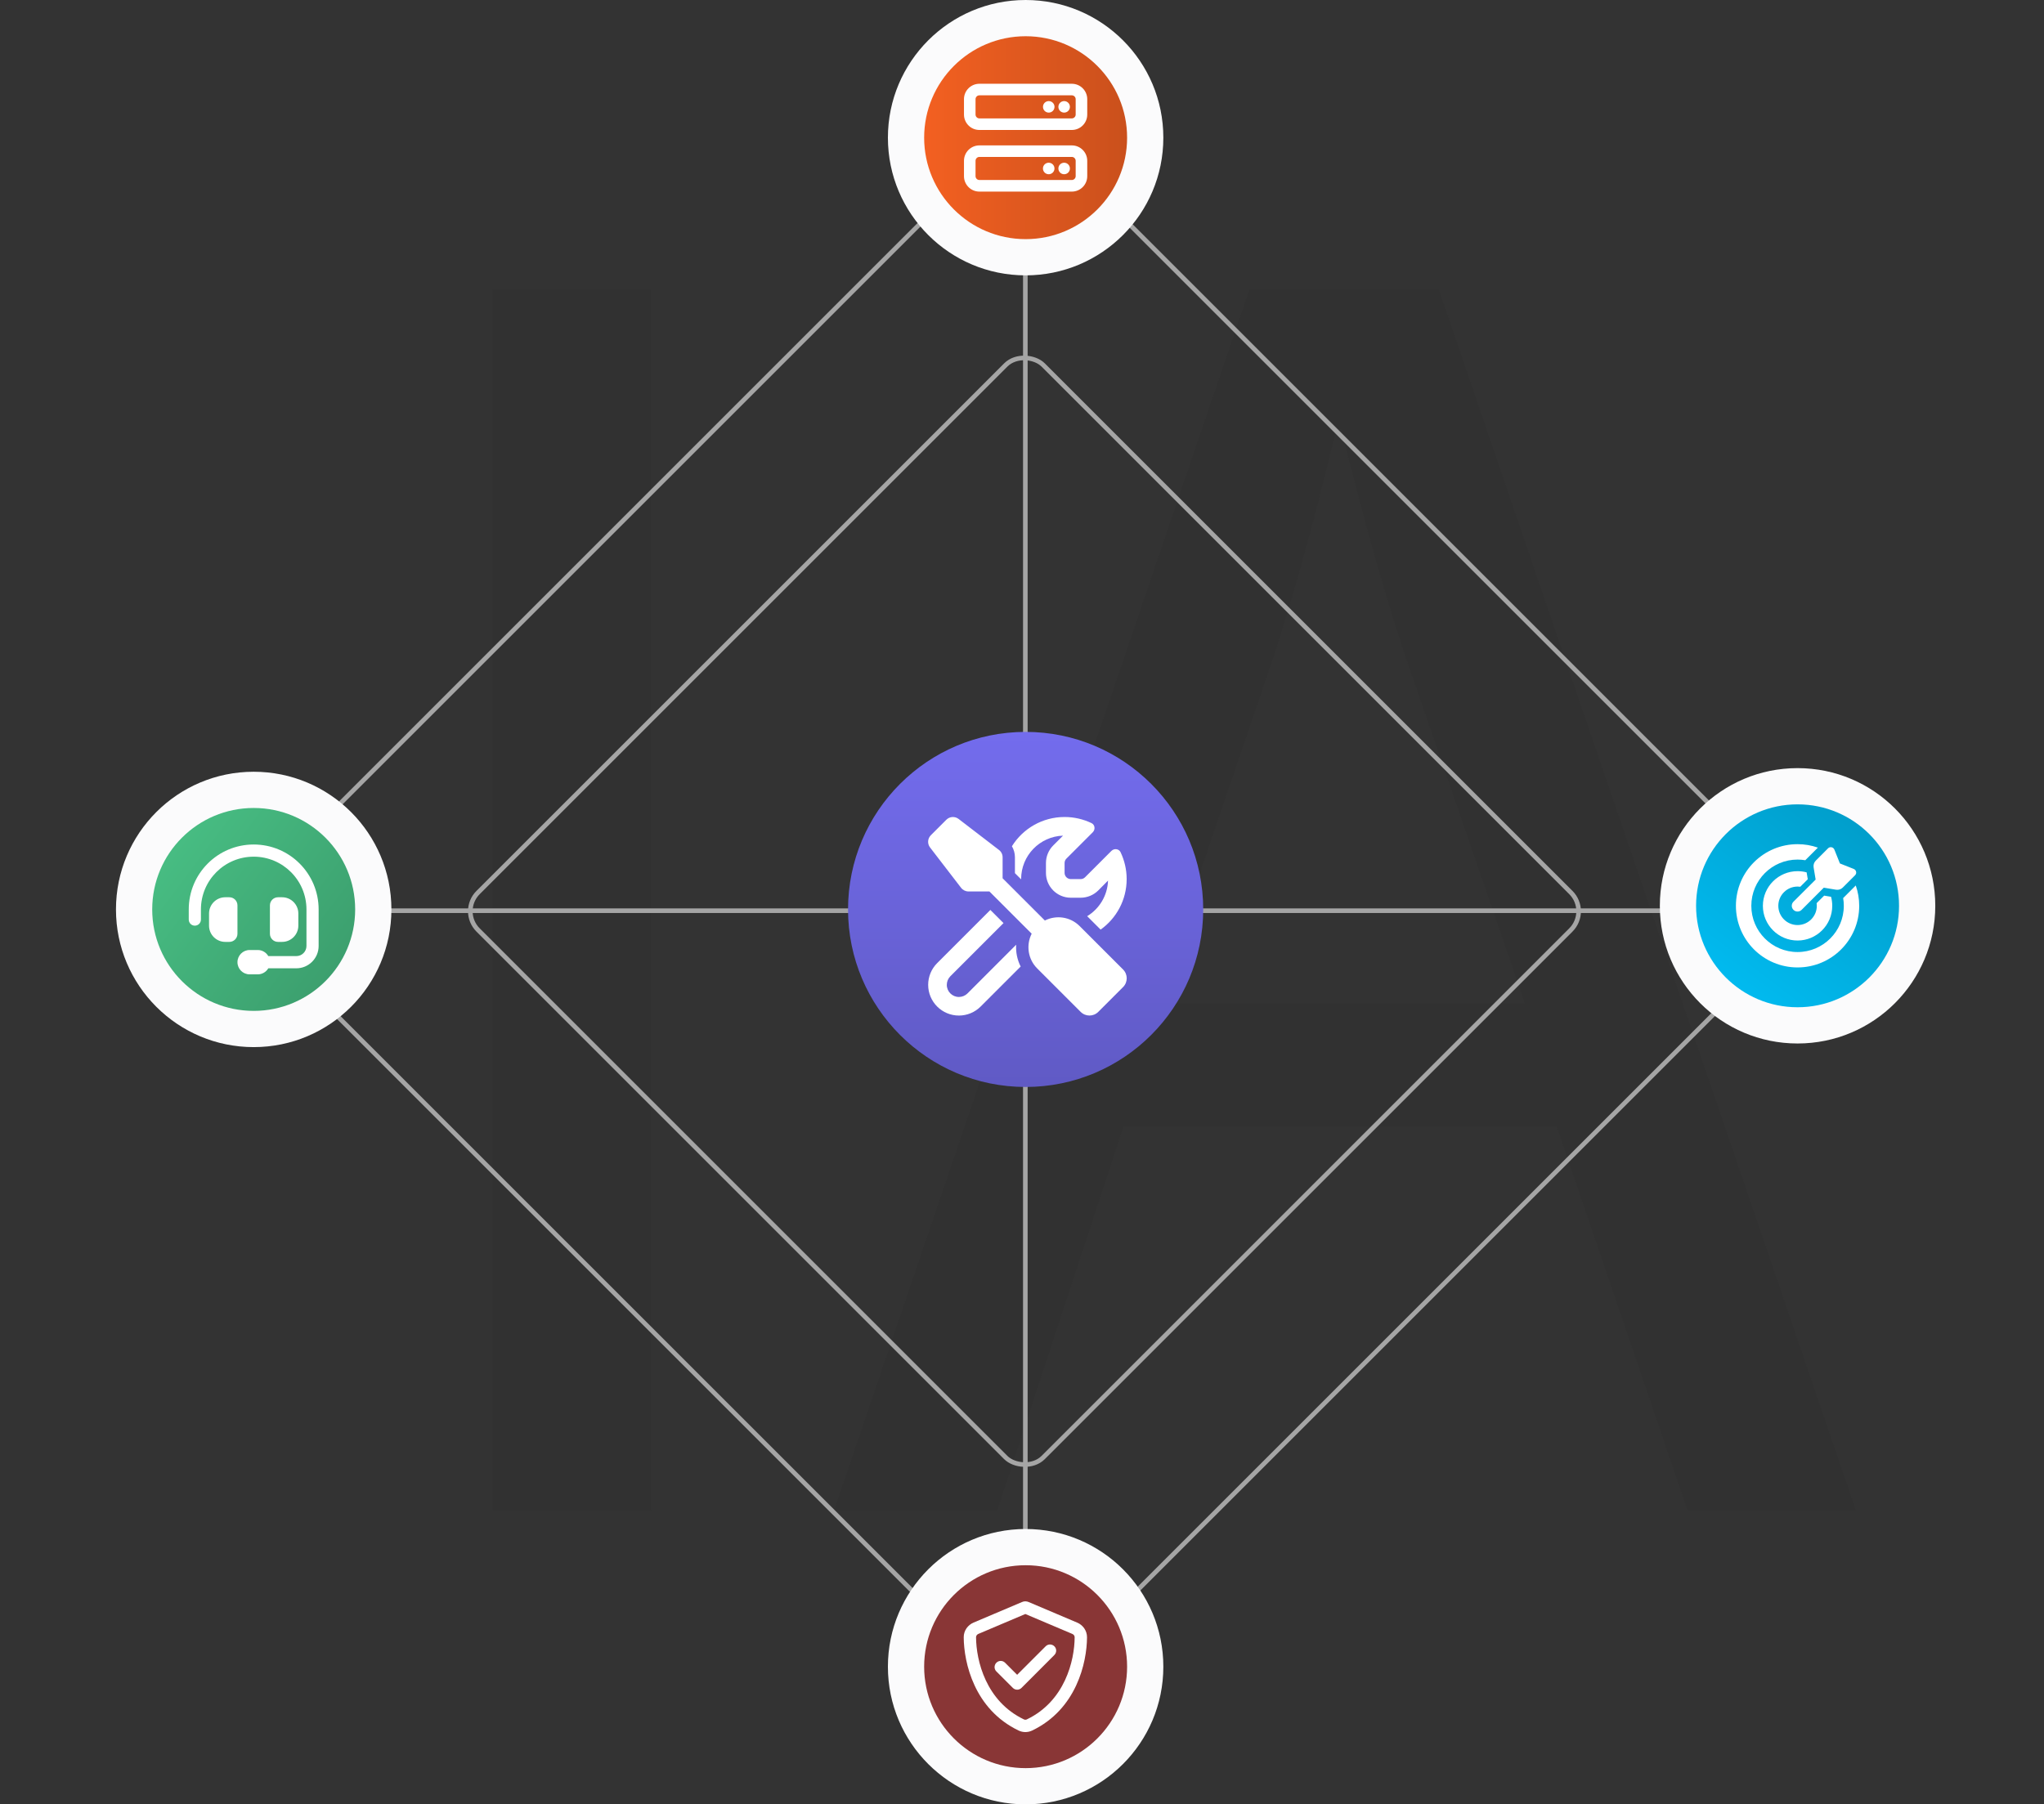
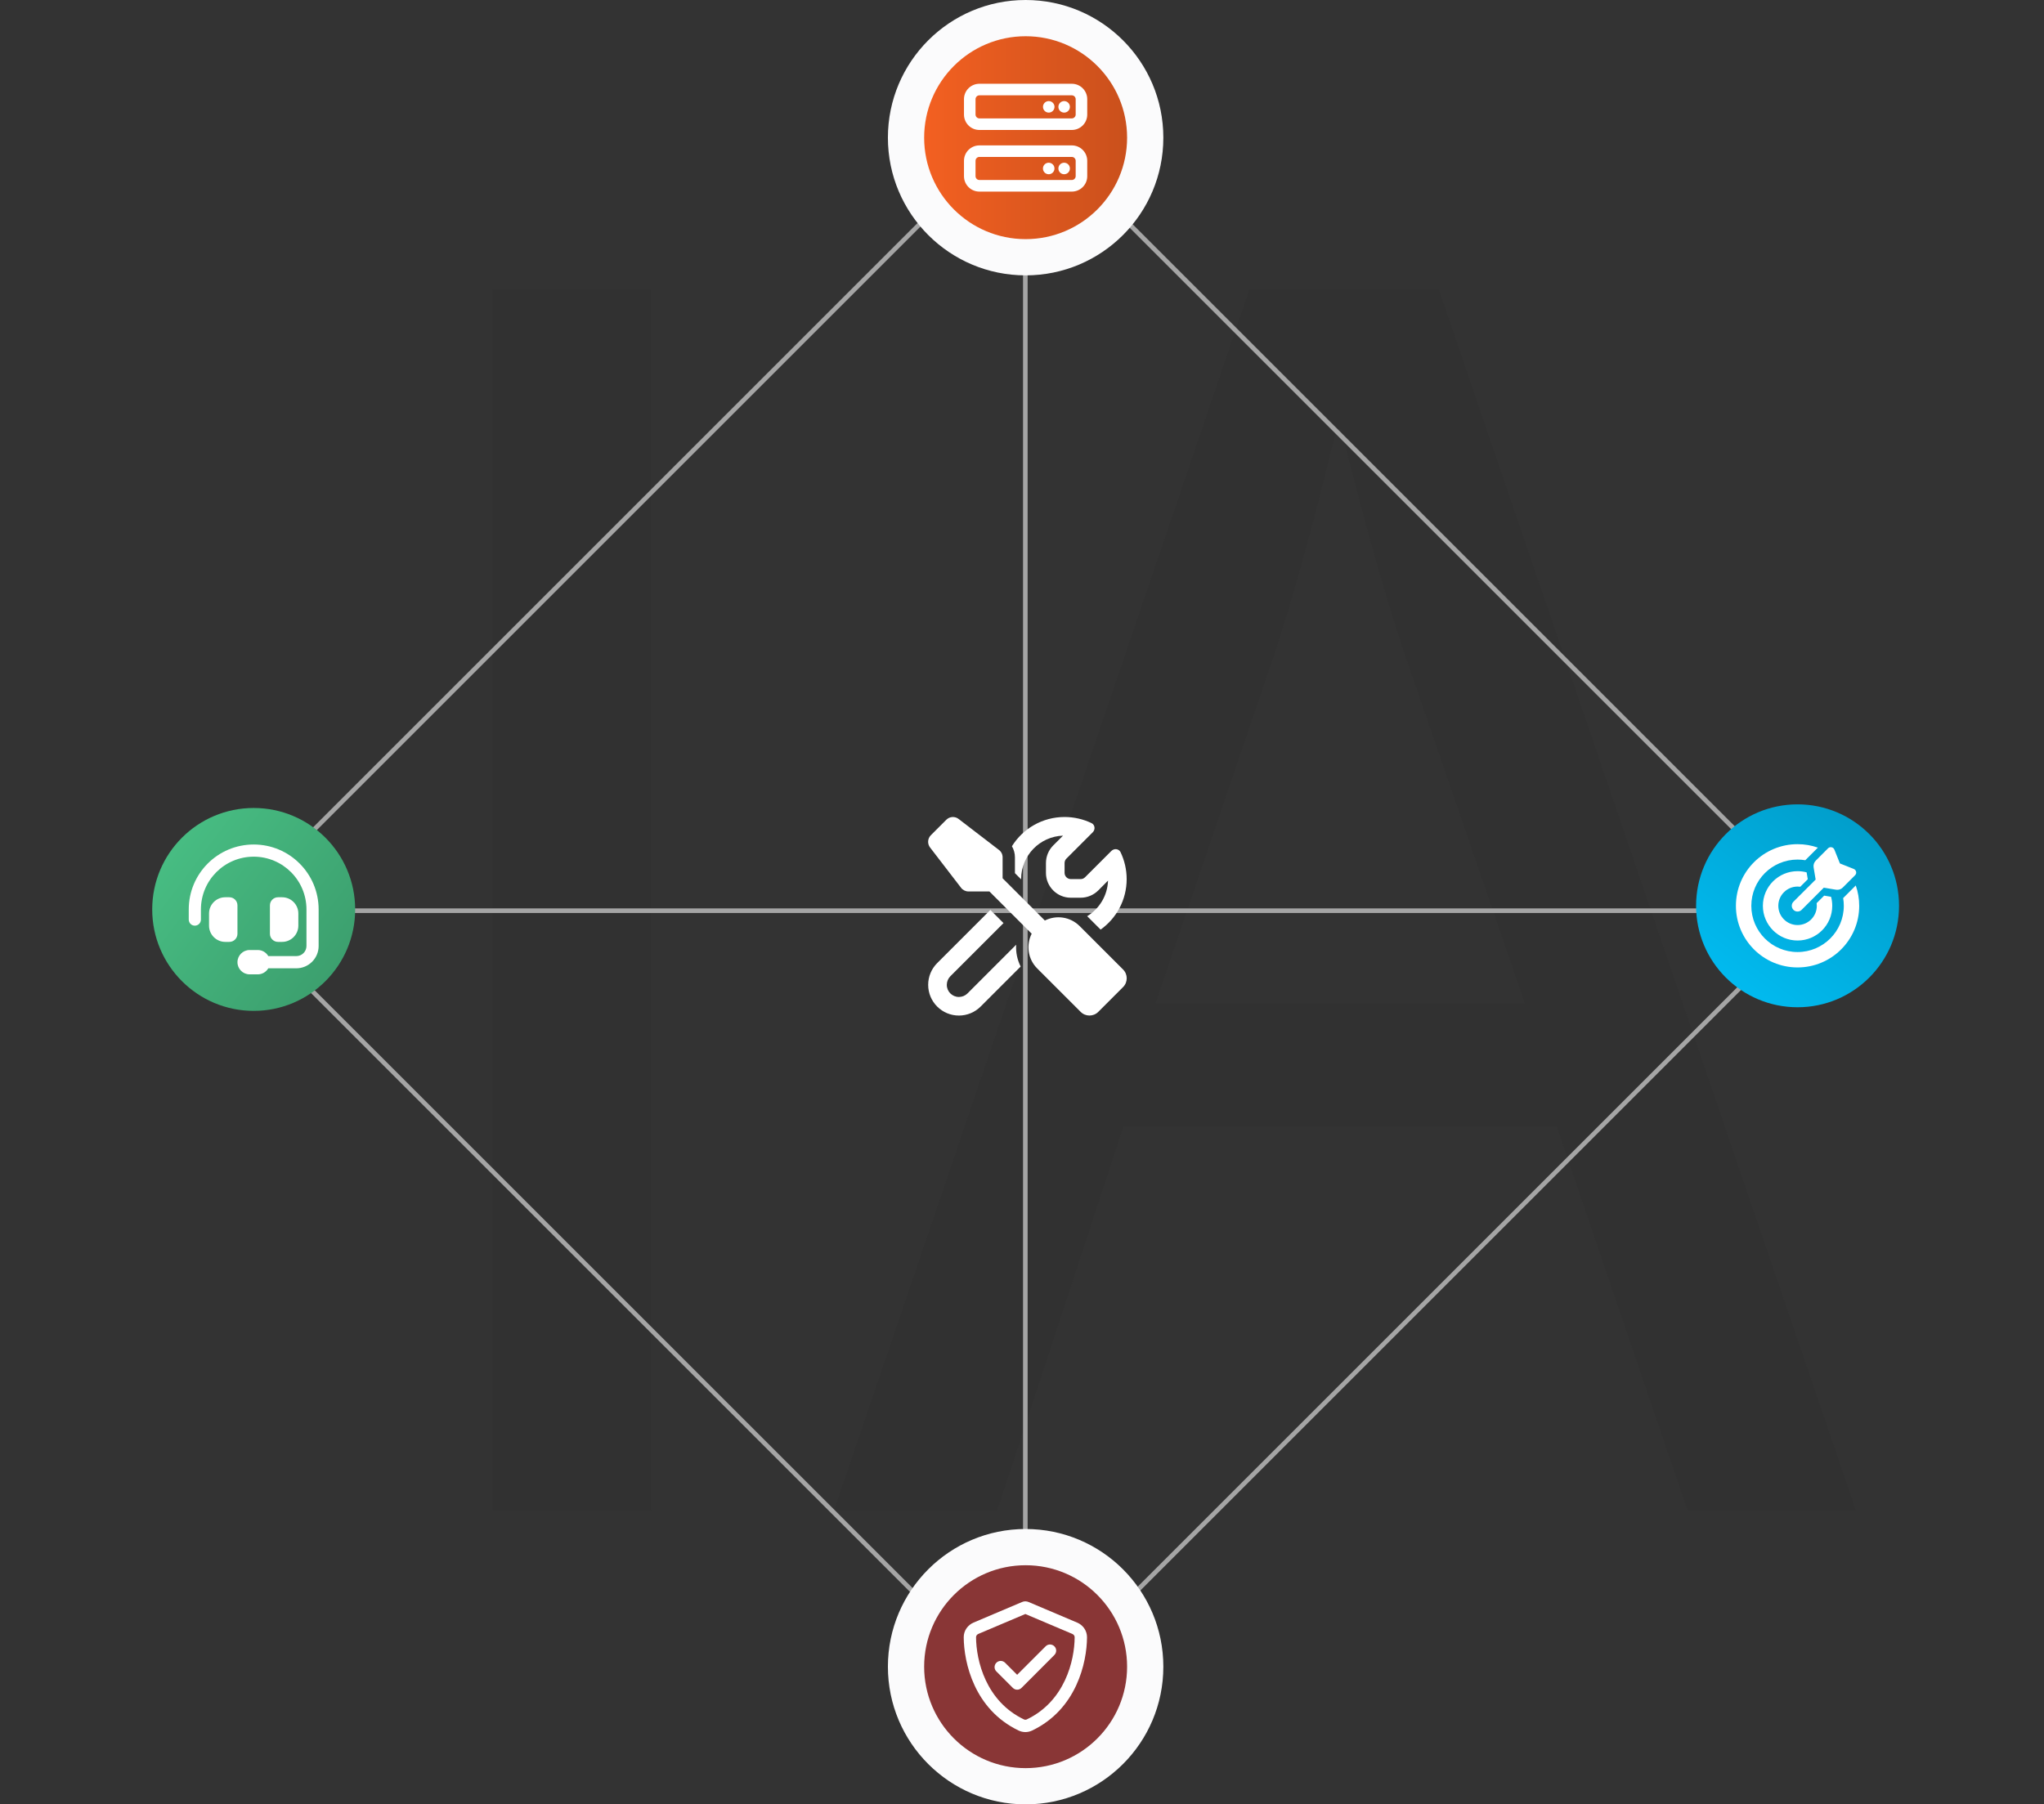
<svg xmlns="http://www.w3.org/2000/svg" id="Calque_1" viewBox="0 0 564 498">
  <rect x="0" y="0" width="564" height="498" fill="#333333" stroke="none" />
  <defs>
    <style>      .st0 {        fill: url(#Dégradé_sans_nom_5);      }      .st1 {        fill: url(#Dégradé_sans_nom_2);      }      .st2 {        fill: url(#Dégradé_sans_nom_3);      }      .st3 {        fill: #893636;      }      .st4 {        fill: #fbfbfc;      }      .st5 {        fill: #fff;      }      .st6 {        fill: #262626;      }      .st7 {        fill: url(#Dégradé_sans_nom);      }      .st8 {        fill: #a5a5a5;        fill-rule: evenodd;      }      .st9 {        opacity: .11;      }      .st10 {        stroke-width: 1.27px;      }      .st10, .st11 {        fill: none;        stroke: #a5a5a5;      }      .st11 {        stroke-linecap: round;        stroke-miterlimit: 1.07;        stroke-width: 1.27px;      }    </style>
    <linearGradient id="Dégradé_sans_nom" data-name="Dégradé sans nom" x1="283" y1="296.93" x2="283" y2="198.93" gradientTransform="translate(0 498.93) scale(1 -1)" gradientUnits="userSpaceOnUse">
      <stop offset="0" stop-color="#736ced" />
      <stop offset="1" stop-color="#605ac5" />
    </linearGradient>
    <linearGradient id="Dégradé_sans_nom_2" data-name="Dégradé sans nom 2" x1="43.42" y1="267.89" x2="93.49" y2="230.28" gradientTransform="translate(0 498.93) scale(1 -1)" gradientUnits="userSpaceOnUse">
      <stop offset="0" stop-color="#48bf84" />
      <stop offset="1" stop-color="#3c9f6e" />
    </linearGradient>
    <linearGradient id="Dégradé_sans_nom_3" data-name="Dégradé sans nom 3" x1="479.02" y1="226.66" x2="517.03" y2="276.5" gradientTransform="translate(0 498.93) scale(1 -1)" gradientUnits="userSpaceOnUse">
      <stop offset="0" stop-color="#01baef" />
      <stop offset="1" stop-color="#019bc7" />
    </linearGradient>
    <linearGradient id="Dégradé_sans_nom_5" data-name="Dégradé sans nom 5" x1="255" y1="460.93" x2="311" y2="460.93" gradientTransform="translate(0 498.93) scale(1 -1)" gradientUnits="userSpaceOnUse">
      <stop offset="0" stop-color="#f36021" />
      <stop offset="1" stop-color="#ca501c" />
    </linearGradient>
  </defs>
  <g class="st9">
    <path class="st6" d="M179.61,79.86v337h-43.75V79.86h43.75Z" />
    <path class="st6" d="M310.04,310.94l-34.82,105.92h-45.13l114.62-337h52.34l115.1,337h-46.55l-36.1-105.92h-119.46ZM420.71,276.91l-33.37-96.98c-7.31-22.06-12.37-42.13-17.36-61.48h-1.17c-4.83,19.7-10.09,40.28-16.71,60.89l-33.2,97.57h101.82Z" />
  </g>
  <path class="st10" d="M282.92,38.28v426.73" />
  <path class="st10" d="M496.52,251.35H68.62" />
-   <rect class="st11" x="172.42" y="141.24" width="220.52" height="220.52" rx="7.3" ry="7.3" transform="translate(-95.04 273.55) rotate(-45)" />
  <path class="st8" d="M275.16,41.36L72.54,243.98c-4.15,4.15-4.15,10.89,0,15.04l202.62,202.62c4.15,4.15,10.89,4.15,15.04,0l202.62-202.62c4.15-4.15,4.15-10.89,0-15.04L290.2,41.36c-4.15-4.15-10.89-4.15-15.04,0ZM71.65,243.08c-4.65,4.65-4.65,12.18,0,16.83l202.62,202.62c4.65,4.65,12.18,4.65,16.83,0l202.62-202.62c4.65-4.65,4.65-12.18,0-16.83L291.1,40.46c-4.65-4.65-12.18-4.65-16.83,0L71.65,243.08Z" />
-   <path class="st7" d="M283,202h0c27.06,0,49,21.94,49,49h0c0,27.06-21.94,49-49,49h0c-27.06,0-49-21.94-49-49h0c0-27.06,21.94-49,49-49Z" />
  <circle class="st4" cx="283" cy="460" r="38" />
-   <circle class="st4" cx="70" cy="251" r="38" />
  <path class="st1" d="M70,223h0c15.46,0,28,12.54,28,28h0c0,15.46-12.54,28-28,28h0c-15.46,0-28-12.54-28-28h0c0-15.46,12.54-28,28-28Z" />
  <circle class="st4" cx="283" cy="38" r="38" />
-   <circle class="st4" cx="496" cy="250" r="38" />
  <path class="st2" d="M496,222h0c15.46,0,28,12.54,28,28h0c0,15.46-12.54,28-28,28h0c-15.46,0-28-12.54-28-28h0c0-15.46,12.54-28,28-28Z" />
  <path class="st3" d="M283,432h0c15.46,0,28,12.54,28,28h0c0,15.46-12.54,28-28,28h0c-15.46,0-28-12.54-28-28h0c0-15.46,12.54-28,28-28Z" />
  <path class="st0" d="M283,10h0c15.46,0,28,12.54,28,28h0c0,15.46-12.54,28-28,28h0c-15.46,0-28-12.54-28-28h0c0-15.46,12.54-28,28-28Z" />
  <path class="st5" d="M70,236.44c-8.04,0-14.56,6.52-14.56,14.56v2.8c0,.93-.75,1.68-1.68,1.68s-1.68-.75-1.68-1.68v-2.8c0-9.9,8.02-17.92,17.92-17.92s17.92,8.02,17.92,17.92v10.09c0,3.4-2.76,6.16-6.17,6.16h-7.72c-.58.99-1.67,1.67-2.91,1.67h-2.24c-1.86,0-3.36-1.51-3.36-3.36s1.51-3.36,3.36-3.36h2.24c1.25,0,2.33.68,2.91,1.68h7.73c1.55,0,2.8-1.25,2.8-2.79v-10.09c0-8.04-6.52-14.56-14.56-14.56ZM62.16,247.64h1.12c1.24,0,2.24,1,2.24,2.24v7.84c0,1.24-1,2.24-2.24,2.24h-1.12c-2.47,0-4.48-2.01-4.48-4.48v-3.36c0-2.47,2.01-4.48,4.48-4.48ZM77.84,247.64c2.47,0,4.48,2.01,4.48,4.48v3.36c0,2.47-2.01,4.48-4.48,4.48h-1.12c-1.24,0-2.24-1-2.24-2.24v-7.84c0-1.24,1-2.24,2.24-2.24h1.12Z" />
  <path class="st5" d="M264.51,226.03c-1.02-.79-2.46-.7-3.38.21l-4.28,4.28c-.91.91-1.01,2.35-.22,3.38l8.56,11.13c.48.63,1.24,1.01,2.03,1.01h5.79l11.66,11.66c-1.57,3.1-1.07,7,1.53,9.59l11.99,11.99c1.34,1.34,3.51,1.34,4.85,0l6.85-6.85c1.34-1.34,1.34-3.51,0-4.85l-11.99-11.99c-2.59-2.59-6.48-3.1-9.59-1.53l-11.66-11.66v-5.79c0-.8-.37-1.55-1.01-2.03l-11.13-8.55ZM258.59,265.82c-1.59,1.59-2.48,3.75-2.48,5.99,0,4.68,3.8,8.48,8.48,8.48,2.25,0,4.4-.89,5.99-2.48l11.05-11.05c-.95-1.88-1.37-3.97-1.24-6.02l-13.44,13.45c-.63.62-1.48.97-2.36.97-1.84,0-3.34-1.5-3.34-3.34,0-.89.35-1.73.97-2.37l14.68-14.68-3.63-3.63-14.68,14.68ZM305.74,243.05c-.15,4.16-2.42,7.79-5.76,9.82.12.11.22.21.33.32l3.38,3.38c4.36-3.1,7.19-8.2,7.19-13.94,0-2.65-.61-5.17-1.68-7.42-.47-.98-1.77-1.12-2.54-.35l-7.27,7.27c-.32.32-.76.5-1.21.5h-2.72c-.94-.01-1.71-.78-1.71-1.72v-2.72c0-.45.18-.89.5-1.21l7.27-7.27c.77-.77.63-2.07-.35-2.54-2.25-1.07-4.76-1.68-7.42-1.68-6.13,0-11.51,3.22-14.53,8.07.54.92.83,1.97.83,3.06v4.37l1.71,1.71v-.09c0-6.47,5.14-11.76,11.56-11.97l-2.71,2.71h0c-1.28,1.28-2,3.03-2,4.85v2.72c0,3.78,3.07,6.85,6.85,6.85h2.72c1.82,0,3.56-.72,4.85-2l2.7-2.72Z" />
  <path class="st5" d="M270.24,26.31c-.58,0-1.06.48-1.06,1.06v4.25c0,.58.48,1.06,1.06,1.06h25.51c.58,0,1.06-.48,1.06-1.06v-4.25c0-.58-.48-1.06-1.06-1.06h-25.51ZM265.99,27.37c0-2.35,1.91-4.25,4.25-4.25h25.51c2.35,0,4.25,1.91,4.25,4.25v4.25c0,2.35-1.91,4.25-4.25,4.25h-25.51c-2.35,0-4.25-1.91-4.25-4.25v-4.25ZM270.24,43.31c-.58,0-1.06.48-1.06,1.06v4.25c0,.58.48,1.06,1.06,1.06h25.51c.58,0,1.06-.48,1.06-1.06v-4.25c0-.58-.48-1.06-1.06-1.06h-25.51ZM265.99,44.38c0-2.35,1.91-4.25,4.25-4.25h25.51c2.35,0,4.25,1.91,4.25,4.25v4.25c0,2.35-1.91,4.25-4.25,4.25h-25.51c-2.35,0-4.25-1.91-4.25-4.25v-4.25ZM292.04,46.5c0-.88.71-1.59,1.59-1.59s1.59.71,1.59,1.59-.71,1.59-1.59,1.59-1.59-.71-1.59-1.59ZM293.63,27.9c.88,0,1.59.71,1.59,1.59s-.71,1.59-1.59,1.59-1.59-.71-1.59-1.59.71-1.59,1.59-1.59ZM287.78,46.5c0-.88.71-1.59,1.59-1.59s1.59.71,1.59,1.59-.71,1.59-1.59,1.59-1.59-.71-1.59-1.59ZM289.38,27.9c.88,0,1.59.71,1.59,1.59s-.71,1.59-1.59,1.59-1.59-.71-1.59-1.59.71-1.59,1.59-1.59Z" />
  <path class="st5" d="M501.26,249.25c.03.25.05.5.05.75,0,2.94-2.38,5.31-5.31,5.31s-5.31-2.38-5.31-5.31,2.38-5.31,5.31-5.31c.25,0,.5.02.75.05l2.07-2.07-.32-1.9c-.8-.22-1.64-.33-2.5-.33-5.28,0-9.57,4.29-9.57,9.57s4.29,9.57,9.57,9.57,9.57-4.29,9.57-9.57c0-.87-.11-1.71-.33-2.5l-1.9-.32-2.07,2.07h0ZM508.58,247.87c.12.69.18,1.4.18,2.13,0,7.04-5.71,12.76-12.76,12.76s-12.76-5.71-12.76-12.76,5.71-12.76,12.76-12.76c.72,0,1.44.06,2.13.18l.62-.62,2.86-2.86c-1.76-.62-3.65-.95-5.61-.95-9.39,0-17.01,7.61-17.01,17.01s7.61,17.01,17.01,17.01,17.01-7.61,17.01-17.01c0-1.97-.33-3.85-.95-5.61l-2.86,2.86-.62.62h0ZM503.25,245l3.37.56c.68.11,1.37-.11,1.85-.59l3.4-3.4c.54-.54.35-1.45-.36-1.74l-3.82-1.52-1.53-3.82c-.29-.71-1.2-.9-1.74-.36l-3.4,3.41c-.48.48-.7,1.18-.59,1.85l.56,3.37-6.12,6.11c-.62.62-.62,1.63,0,2.25s1.63.62,2.25,0l6.12-6.12h0Z" />
  <path class="st5" d="M269.95,450.96l12.97-5.5,12.97,5.5c.42.18.64.55.64.91-.03,6.48-2.72,17.67-13.2,22.68-.26.12-.55.12-.8,0-10.49-5.02-13.17-16.21-13.21-22.69,0-.35.22-.72.64-.91h0ZM297.21,447.83l-13.34-5.66c-.3-.13-.62-.21-.95-.21s-.65.07-.95.21l-13.34,5.66c-1.56.66-2.72,2.2-2.71,4.05.04,7.03,2.93,19.89,15.14,25.74,1.18.57,2.56.57,3.74,0,12.22-5.85,15.1-18.71,15.14-25.74,0-1.86-1.16-3.39-2.71-4.05ZM290.93,456.77c.67-.67.67-1.74,0-2.4s-1.74-.67-2.4,0l-7.87,7.87-3.33-3.33c-.67-.67-1.74-.67-2.4,0s-.67,1.74,0,2.4l4.54,4.54c.67.67,1.74.67,2.4,0l9.06-9.07Z" />
</svg>